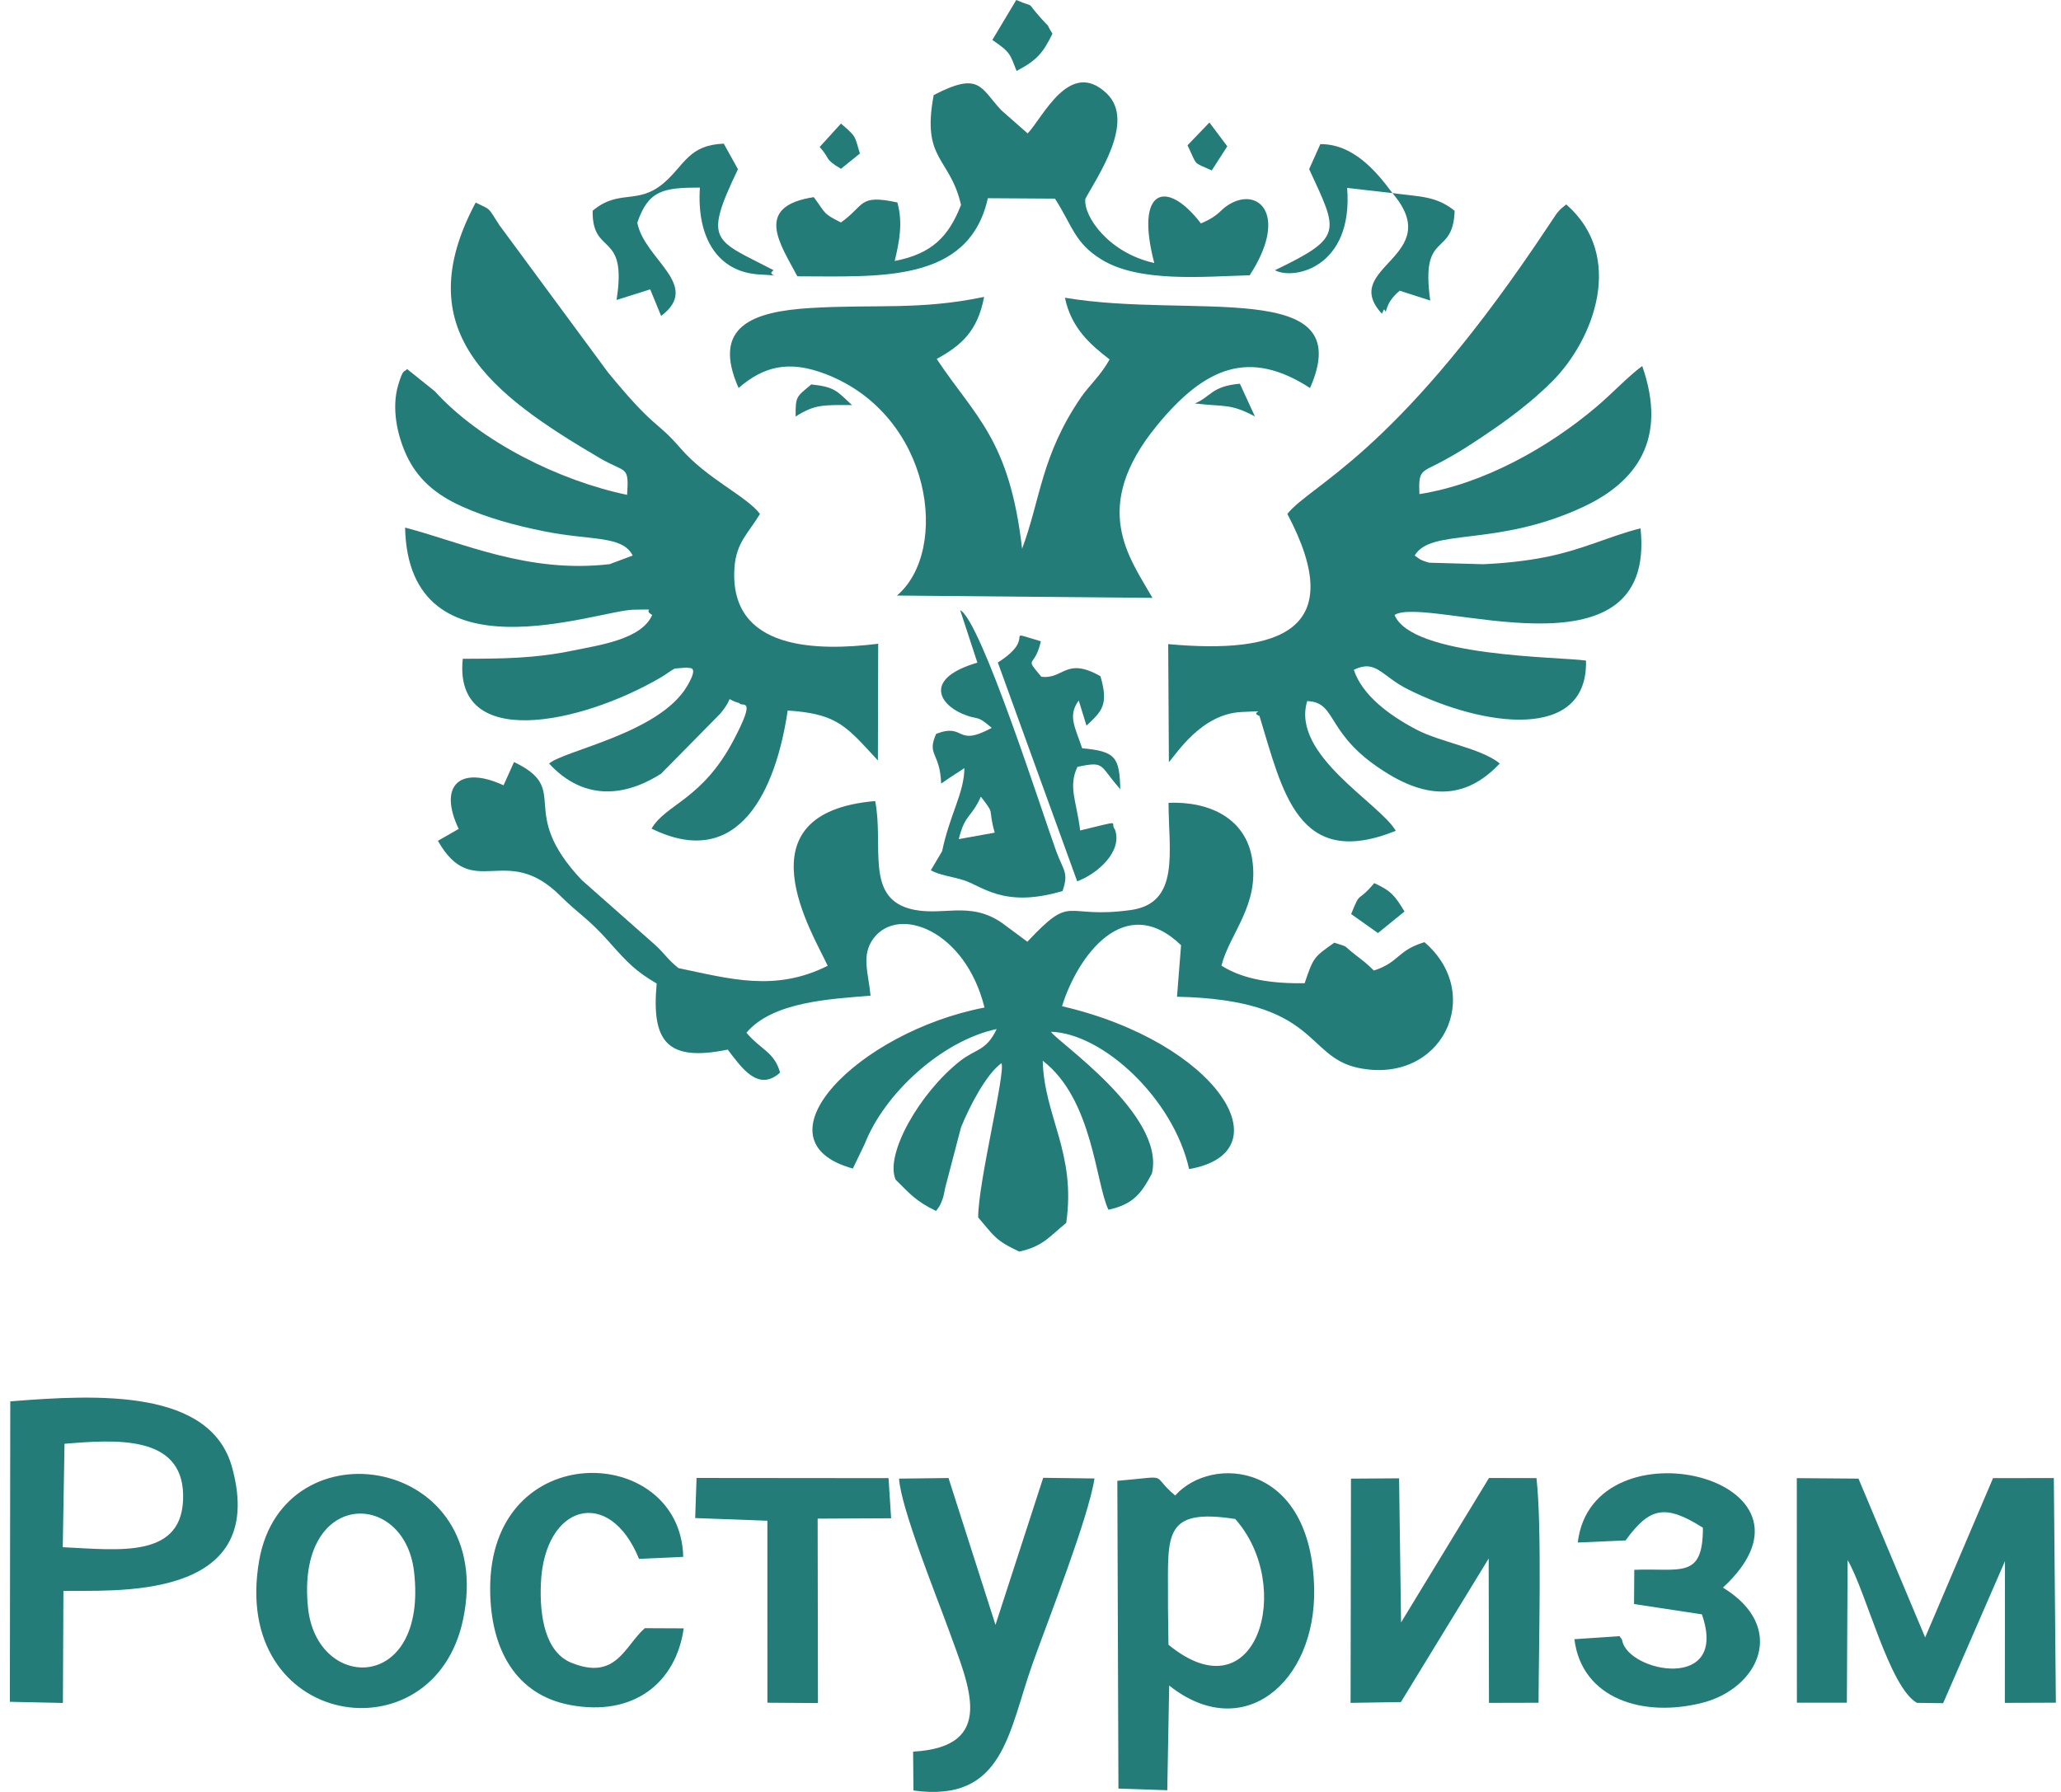
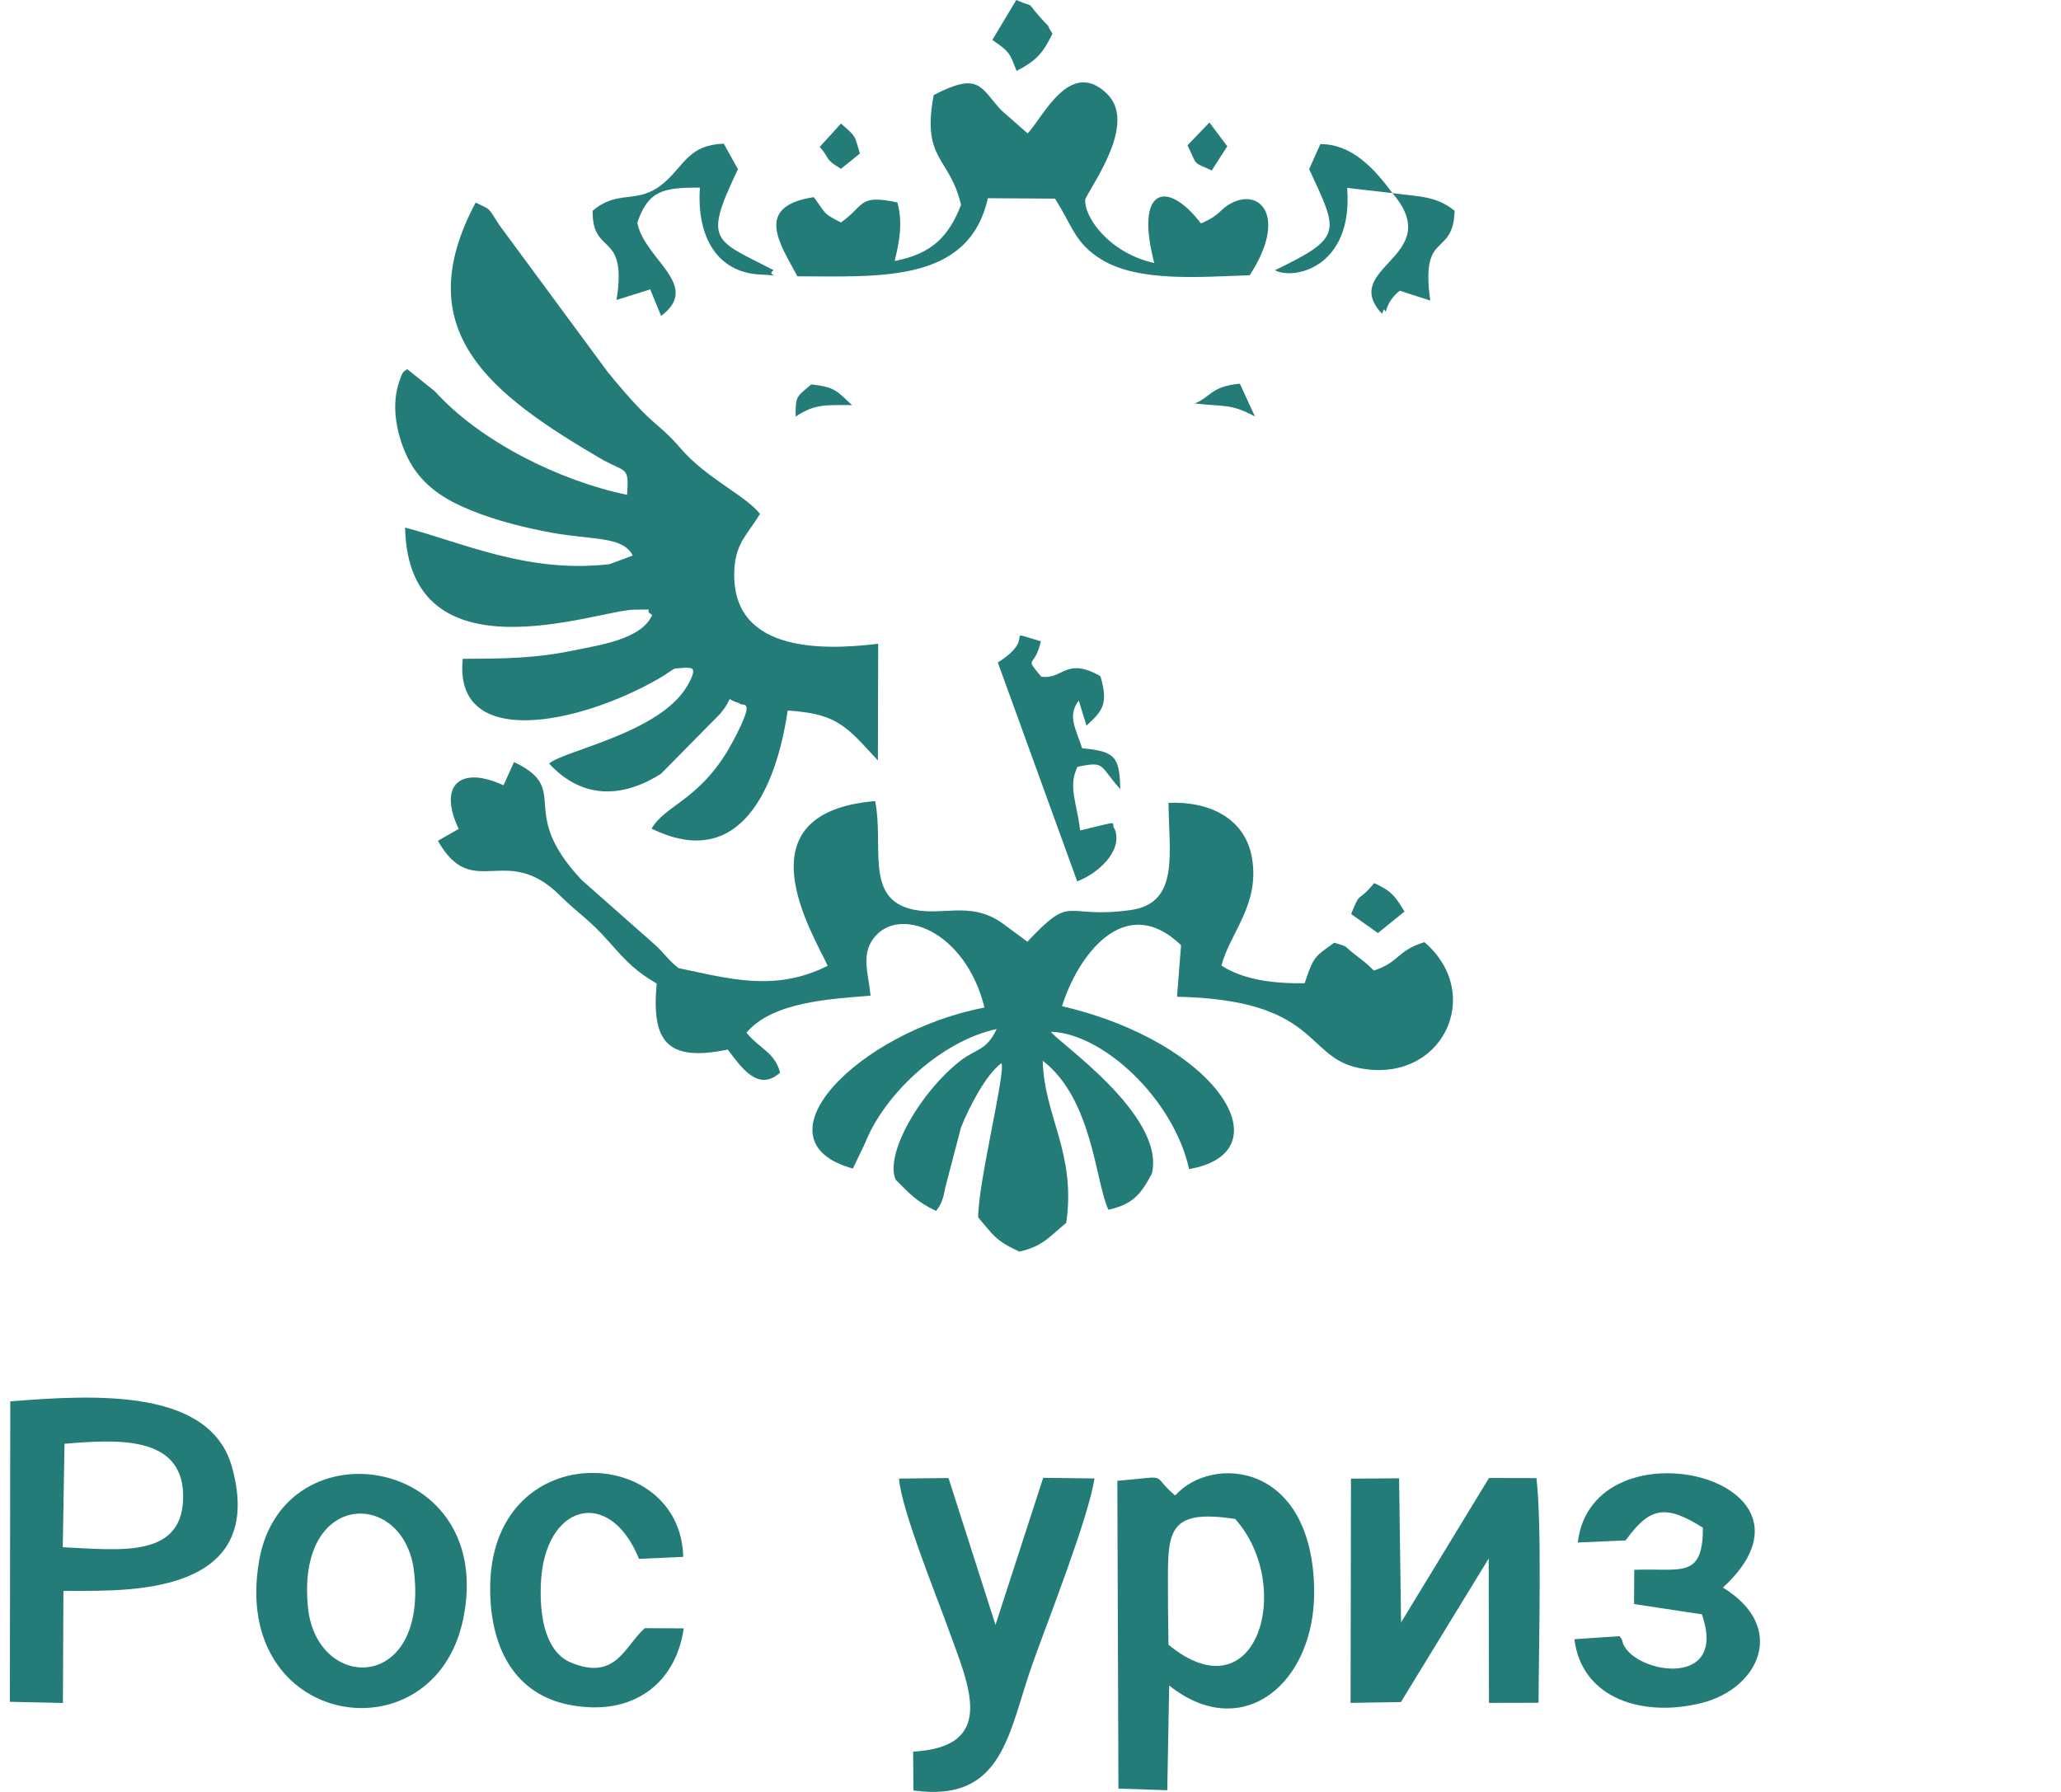
<svg xmlns="http://www.w3.org/2000/svg" width="69" height="60" viewBox="0 0 69 60" fill="none">
  <path fill-rule="evenodd" clip-rule="evenodd" d="M34.395 31.532L33.551 30.907C32.442 30.133 31.51 30.719 30.446 30.424C28.968 30.014 29.591 28.291 29.3 26.822C24.675 27.217 27.224 31.274 27.71 32.338C25.949 33.222 24.429 32.772 22.716 32.416C22.336 32.114 22.255 31.926 21.91 31.618L19.474 29.465C17.261 27.117 19.168 26.451 17.209 25.516L16.858 26.295C15.426 25.628 14.651 26.271 15.357 27.755L14.66 28.153C15.835 30.22 16.924 28.172 18.754 29.99C19.375 30.608 19.697 30.752 20.39 31.536C21.027 32.258 21.303 32.53 21.985 32.932C21.806 34.869 22.323 35.565 24.364 35.144C24.816 35.735 25.38 36.579 26.116 35.914C25.926 35.22 25.471 35.152 24.99 34.579C25.873 33.527 27.859 33.448 29.145 33.338C29.075 32.587 28.826 31.986 29.24 31.426C30.07 30.302 32.317 31.139 32.96 33.736C28.722 34.552 25.156 38.191 28.553 39.127L28.953 38.295C29.616 36.601 31.544 34.842 33.368 34.456C33.014 35.201 32.681 35.103 32.141 35.528C30.788 36.592 29.611 38.661 29.986 39.501C30.449 39.957 30.659 40.221 31.339 40.547C31.415 40.432 31.469 40.409 31.573 40.099C31.594 40.037 31.631 39.836 31.645 39.769L32.174 37.748C32.455 37.048 33.021 35.961 33.528 35.599C33.675 35.899 32.742 39.599 32.749 40.765C33.282 41.38 33.309 41.528 34.125 41.907C34.928 41.732 35.143 41.392 35.696 40.947C36.035 38.599 34.953 37.377 34.91 35.517C36.589 36.806 36.677 39.619 37.11 40.507C37.931 40.322 38.195 39.987 38.563 39.297C39.04 37.329 35.325 34.835 35.187 34.547C36.934 34.603 39.29 36.799 39.81 39.145C43.053 38.581 40.775 34.907 35.555 33.691C36.077 32.015 37.65 29.833 39.541 31.648L39.405 33.374C44.154 33.476 43.674 35.377 45.469 35.755C48.265 36.343 49.733 33.301 47.689 31.547C46.754 31.835 46.871 32.207 45.997 32.498C45.742 32.248 45.66 32.191 45.411 31.998C44.883 31.59 45.21 31.745 44.672 31.564C43.999 32.044 43.979 32.027 43.678 32.921C42.67 32.938 41.652 32.819 40.892 32.332C41.178 31.233 42.172 30.305 41.919 28.751C41.702 27.41 40.508 26.826 39.121 26.881C39.126 28.517 39.514 30.239 37.858 30.471C35.567 30.79 35.953 29.874 34.395 31.532Z" fill="#237C78" />
-   <path fill-rule="evenodd" clip-rule="evenodd" d="M43.099 17.208C45.167 21.117 42.843 21.909 39.11 21.567L39.133 25.518C39.385 25.248 40.215 23.9 41.572 23.84C42.626 23.792 41.778 23.817 42.166 23.974C42.941 26.5 43.443 29.145 46.729 27.818C46.194 26.893 43.213 25.275 43.764 23.475C44.815 23.515 44.321 24.615 46.504 25.93C48.057 26.865 49.24 26.599 50.211 25.563C49.566 25.044 48.229 24.857 47.41 24.424C46.495 23.941 45.606 23.276 45.324 22.427C46.08 22.063 46.236 22.634 47.152 23.09C49.658 24.339 53.17 24.836 53.097 22.118C52.19 21.988 47.265 21.999 46.688 20.591C47.768 19.907 55.485 23.001 54.923 17.691C53.909 17.941 52.987 18.413 51.698 18.662C51.065 18.785 50.34 18.863 49.648 18.892L47.851 18.841C47.506 18.751 47.493 18.682 47.362 18.601C47.916 17.663 50.078 18.335 52.995 16.977C54.794 16.14 55.836 14.705 54.98 12.255C54.498 12.61 53.995 13.158 53.434 13.632C51.86 14.965 49.678 16.207 47.521 16.544C47.481 15.704 47.595 15.821 48.283 15.448C48.836 15.148 49.13 14.955 49.641 14.615C50.472 14.062 51.279 13.46 51.969 12.767C53.379 11.352 54.413 8.562 52.434 6.844C52.319 6.948 52.267 6.963 52.12 7.144L51.4 8.215C46.599 15.28 43.893 16.217 43.099 17.208Z" fill="#237C78" />
  <path fill-rule="evenodd" clip-rule="evenodd" d="M20.995 16.569C18.741 16.1 16.092 14.797 14.555 13.099L13.627 12.355C13.545 12.481 13.506 12.287 13.326 12.911C13.111 13.659 13.287 14.545 13.606 15.238C13.97 16.025 14.572 16.556 15.465 16.958C16.324 17.343 17.219 17.589 18.235 17.793C19.792 18.106 20.836 17.92 21.182 18.601L20.41 18.89C17.671 19.209 15.49 18.168 13.562 17.665C13.676 22.849 20.018 20.427 21.217 20.415C22.128 20.406 21.463 20.378 21.834 20.591C21.483 21.416 20.018 21.609 19.19 21.781C17.906 22.049 16.834 22.055 15.493 22.058C15.171 25.137 19.421 24.257 22.106 22.693C22.337 22.559 22.462 22.444 22.599 22.384L22.998 22.352C23.024 22.404 23.452 22.215 23.002 22.977C22.072 24.552 18.887 25.126 18.384 25.566C19.353 26.625 20.653 26.843 22.13 25.908L24.112 23.898C24.651 23.246 24.19 23.388 24.747 23.541C24.836 23.698 25.352 23.272 24.568 24.768C23.508 26.789 22.296 26.913 21.814 27.745C24.755 29.191 25.982 26.428 26.371 23.791C27.891 23.891 28.268 24.239 29.15 25.202C29.183 25.239 29.24 25.298 29.268 25.329C29.298 25.362 29.35 25.418 29.391 25.463L29.401 21.555C27.406 21.802 24.4 21.806 24.589 19.01C24.647 18.16 25.057 17.855 25.443 17.208C24.98 16.602 23.669 16.035 22.783 15.01C21.943 14.037 21.954 14.419 20.353 12.466L16.725 7.547C16.306 6.904 16.463 7.049 15.925 6.783C13.636 11.068 16.416 13.187 20.079 15.338C20.96 15.856 21.061 15.559 20.995 16.569Z" fill="#237C78" />
-   <path fill-rule="evenodd" clip-rule="evenodd" d="M24.727 12.991C25.565 12.269 26.402 12.046 27.651 12.528C31.216 13.907 31.804 18.436 30.029 19.941L38.583 20.019C37.816 18.67 36.478 17.005 38.727 14.255C40.349 12.271 41.836 11.68 43.858 12.992C45.499 9.275 39.906 10.688 35.653 9.969C35.862 10.972 36.485 11.526 37.147 12.034C36.855 12.572 36.46 12.909 36.188 13.308C34.856 15.257 34.839 16.715 34.219 18.373C33.794 14.704 32.661 13.975 31.36 12.019C32.176 11.568 32.727 11.1 32.947 9.941C30.794 10.392 29.306 10.184 27.15 10.312C25.182 10.43 23.815 10.931 24.727 12.991Z" fill="#237C78" />
-   <path fill-rule="evenodd" clip-rule="evenodd" d="M61.856 52.239C62.471 53.272 63.244 56.484 64.175 57.017L65.054 57.029L67.124 52.272L67.12 57.018L68.828 57.012L68.76 49.49L66.725 49.493L64.452 54.827L62.22 49.509L60.155 49.493L60.158 57.013L61.831 57.012L61.856 52.239Z" fill="#237C78" />
  <path fill-rule="evenodd" clip-rule="evenodd" d="M34.404 4.467L33.517 3.686C32.82 2.936 32.801 2.381 31.259 3.184C30.846 5.378 31.801 5.245 32.174 6.86C31.764 7.918 31.2 8.499 29.953 8.739C30.114 8.077 30.23 7.454 30.043 6.779C28.734 6.497 28.969 6.869 28.155 7.449C27.527 7.137 27.653 7.144 27.244 6.601C25.204 6.913 26.137 8.193 26.695 9.252C29.423 9.252 32.436 9.497 33.072 6.637L35.319 6.651C35.916 7.582 35.975 8.133 36.875 8.688C38.137 9.467 40.267 9.262 41.838 9.217C43.098 7.279 42.209 6.301 41.242 6.794C40.809 7.015 40.905 7.181 40.206 7.481C39.055 5.98 37.987 6.306 38.644 8.807C37.104 8.465 36.268 7.23 36.336 6.66C36.717 5.936 38.036 4.072 37.053 3.131C35.809 1.938 34.913 3.943 34.404 4.467Z" fill="#237C78" />
  <path fill-rule="evenodd" clip-rule="evenodd" d="M2.16 48.343C3.882 48.199 6.088 48.047 6.131 50.042C6.177 52.209 4.007 51.894 2.101 51.806L2.16 48.343ZM2.123 53.272C3.624 53.224 9.028 53.701 7.77 49.132C7.05 46.516 3.318 46.681 0.344 46.923L0.33 56.982L2.106 57.021L2.123 53.272Z" fill="#237C78" />
  <path fill-rule="evenodd" clip-rule="evenodd" d="M39.103 53.427C39.103 51.383 38.954 50.489 41.354 50.861C43.355 53.111 42.076 57.497 39.119 55.071L39.103 53.825V53.427ZM39.143 56.437C41.609 58.399 44.046 56.347 43.997 53.224C43.929 48.929 40.558 48.708 39.344 50.075C38.466 49.339 39.254 49.426 37.407 49.583L37.444 59.888L39.079 59.943L39.143 56.437Z" fill="#237C78" />
  <path fill-rule="evenodd" clip-rule="evenodd" d="M49.839 52.185L49.849 57.018L51.509 57.014C51.516 55.059 51.626 51.106 51.439 49.492L49.85 49.488L46.906 54.325L46.84 49.499L45.229 49.51L45.216 57.018L46.901 56.991L49.839 52.185Z" fill="#237C78" />
  <path fill-rule="evenodd" clip-rule="evenodd" d="M30.582 59.952C33.619 60.371 33.754 57.982 34.58 55.675C35.098 54.228 36.446 50.803 36.642 49.504L34.925 49.482L33.328 54.406L31.755 49.489L30.099 49.509C30.16 50.502 31.369 53.481 31.767 54.586C32.433 56.434 33.4 58.492 30.57 58.651L30.582 59.952Z" fill="#237C78" />
  <path fill-rule="evenodd" clip-rule="evenodd" d="M10.311 53.825C9.91 49.869 13.542 49.851 13.862 52.624C14.331 56.694 10.598 56.661 10.311 53.825ZM15.504 54.223C16.652 48.743 9.487 47.607 8.677 52.25C7.694 57.879 14.52 58.923 15.504 54.223Z" fill="#237C78" />
  <path fill-rule="evenodd" clip-rule="evenodd" d="M54.423 51.579C55.227 50.467 55.749 50.354 57.011 51.153C57.017 52.895 56.257 52.499 54.714 52.563L54.706 53.709L56.977 54.054C57.891 56.661 54.513 55.995 54.31 54.932C54.297 54.864 54.255 54.85 54.224 54.785L52.709 54.886C52.955 56.875 55 57.526 56.998 57.014C58.879 56.53 59.857 54.487 57.682 53.158C61.646 49.5 53.311 47.49 52.822 51.649L54.423 51.579Z" fill="#237C78" />
  <path fill-rule="evenodd" clip-rule="evenodd" d="M21.588 54.517C20.917 55.1 20.635 56.288 19.129 55.675C18.265 55.324 18.06 54.147 18.108 53.025C18.219 50.352 20.407 49.76 21.393 52.196L22.874 52.129C22.784 48.325 16.383 48.094 16.41 53.225C16.421 55.256 17.292 56.748 19.077 57.087C21.218 57.495 22.633 56.339 22.89 54.523L21.588 54.517Z" fill="#237C78" />
-   <path fill-rule="evenodd" clip-rule="evenodd" d="M32.098 28.097C32.315 27.23 32.509 27.407 32.838 26.675C33.347 27.336 33.052 26.992 33.302 27.88L32.098 28.097ZM32.145 20.429L32.722 22.188C30.948 22.706 31.421 23.558 32.213 23.898C32.794 24.146 32.66 23.901 33.202 24.372C31.971 25.039 32.337 24.192 31.342 24.571C31.018 25.301 31.472 25.175 31.508 26.235C31.559 26.205 31.621 26.16 31.656 26.136C31.689 26.113 31.76 26.065 31.798 26.038L32.287 25.719C32.279 26.558 31.8 27.262 31.541 28.502L31.162 29.142C31.488 29.312 31.79 29.331 32.246 29.467C32.874 29.653 33.587 30.425 35.573 29.834C35.788 29.211 35.601 29.156 35.364 28.51C34.895 27.224 32.844 20.781 32.145 20.429Z" fill="#237C78" />
-   <path fill-rule="evenodd" clip-rule="evenodd" d="M25.692 57.013L27.384 57.024L27.374 50.849L29.834 50.837L29.747 49.493L23.32 49.487L23.274 50.83L25.691 50.919L25.692 57.013Z" fill="#237C78" />
  <path fill-rule="evenodd" clip-rule="evenodd" d="M33.406 22.183L36.063 29.509C36.706 29.276 37.594 28.53 37.329 27.778C37.124 27.527 37.662 27.45 36.162 27.806C36.047 26.834 35.752 26.349 36.072 25.676C36.915 25.499 36.825 25.596 37.299 26.182L37.506 26.426C37.479 25.356 37.353 25.155 36.229 25.055C36.002 24.36 35.734 23.973 36.115 23.455L36.374 24.297C36.881 23.82 37.128 23.61 36.841 22.641C35.673 21.981 35.612 22.756 34.861 22.659C34.267 21.938 34.635 22.415 34.847 21.473C33.457 21.07 34.805 21.297 33.406 22.183Z" fill="#237C78" />
  <path fill-rule="evenodd" clip-rule="evenodd" d="M19.841 7.058C19.819 8.601 21.014 7.699 20.641 10.044L21.768 9.689L22.134 10.579C23.501 9.55 21.572 8.691 21.336 7.456C21.708 6.372 22.201 6.281 23.432 6.281C23.318 7.972 24.04 9.113 25.424 9.19C26.415 9.245 25.579 9.257 25.901 9.048C23.919 8.015 23.525 8.128 24.706 5.666L24.231 4.81C23.057 4.854 22.919 5.526 22.232 6.12C21.346 6.883 20.721 6.309 19.841 7.058Z" fill="#237C78" />
  <path fill-rule="evenodd" clip-rule="evenodd" d="M46.617 6.466C48.442 8.601 44.816 8.931 46.264 10.504C46.294 10.46 46.331 10.333 46.346 10.365C46.457 10.589 46.302 10.191 46.861 9.734L47.883 10.063C47.548 7.665 48.644 8.661 48.7 7.058C48.069 6.551 47.522 6.59 46.617 6.466Z" fill="#237C78" />
  <path fill-rule="evenodd" clip-rule="evenodd" d="M46.617 6.466C46.032 5.675 45.278 4.823 44.204 4.825L43.829 5.663C44.802 7.774 44.992 7.934 42.683 9.048C43.319 9.39 45.312 8.952 45.101 6.292L46.617 6.466Z" fill="#237C78" />
  <path fill-rule="evenodd" clip-rule="evenodd" d="M33.222 1.338C33.837 1.755 33.807 1.805 34.034 2.375C34.744 2.008 34.933 1.737 35.235 1.129C34.919 0.611 35.278 1.088 34.838 0.595C34.286 -0.022 34.735 0.304 34.023 0L33.222 1.338Z" fill="#237C78" />
  <path fill-rule="evenodd" clip-rule="evenodd" d="M46.007 29.57C45.413 30.282 45.572 29.766 45.235 30.606L46.132 31.242L47.021 30.52C46.705 30 46.58 29.829 46.007 29.57Z" fill="#237C78" />
  <path fill-rule="evenodd" clip-rule="evenodd" d="M39.757 4.864C40.102 5.584 39.915 5.407 40.568 5.707L41.088 4.898L40.49 4.102L39.757 4.864Z" fill="#237C78" />
  <path fill-rule="evenodd" clip-rule="evenodd" d="M27.442 4.921C27.816 5.338 27.586 5.315 28.155 5.652L28.789 5.14C28.6 4.509 28.667 4.586 28.155 4.137L27.442 4.921Z" fill="#237C78" />
  <path fill-rule="evenodd" clip-rule="evenodd" d="M26.637 13.947C27.274 13.539 27.561 13.558 28.525 13.564C28.028 13.114 27.982 12.957 27.16 12.872C26.663 13.295 26.631 13.254 26.637 13.947Z" fill="#237C78" />
  <path fill-rule="evenodd" clip-rule="evenodd" d="M40.001 13.509C41.022 13.63 41.176 13.502 42.013 13.943L41.51 12.848C40.548 12.932 40.537 13.294 40.001 13.509Z" fill="#237C78" />
</svg>